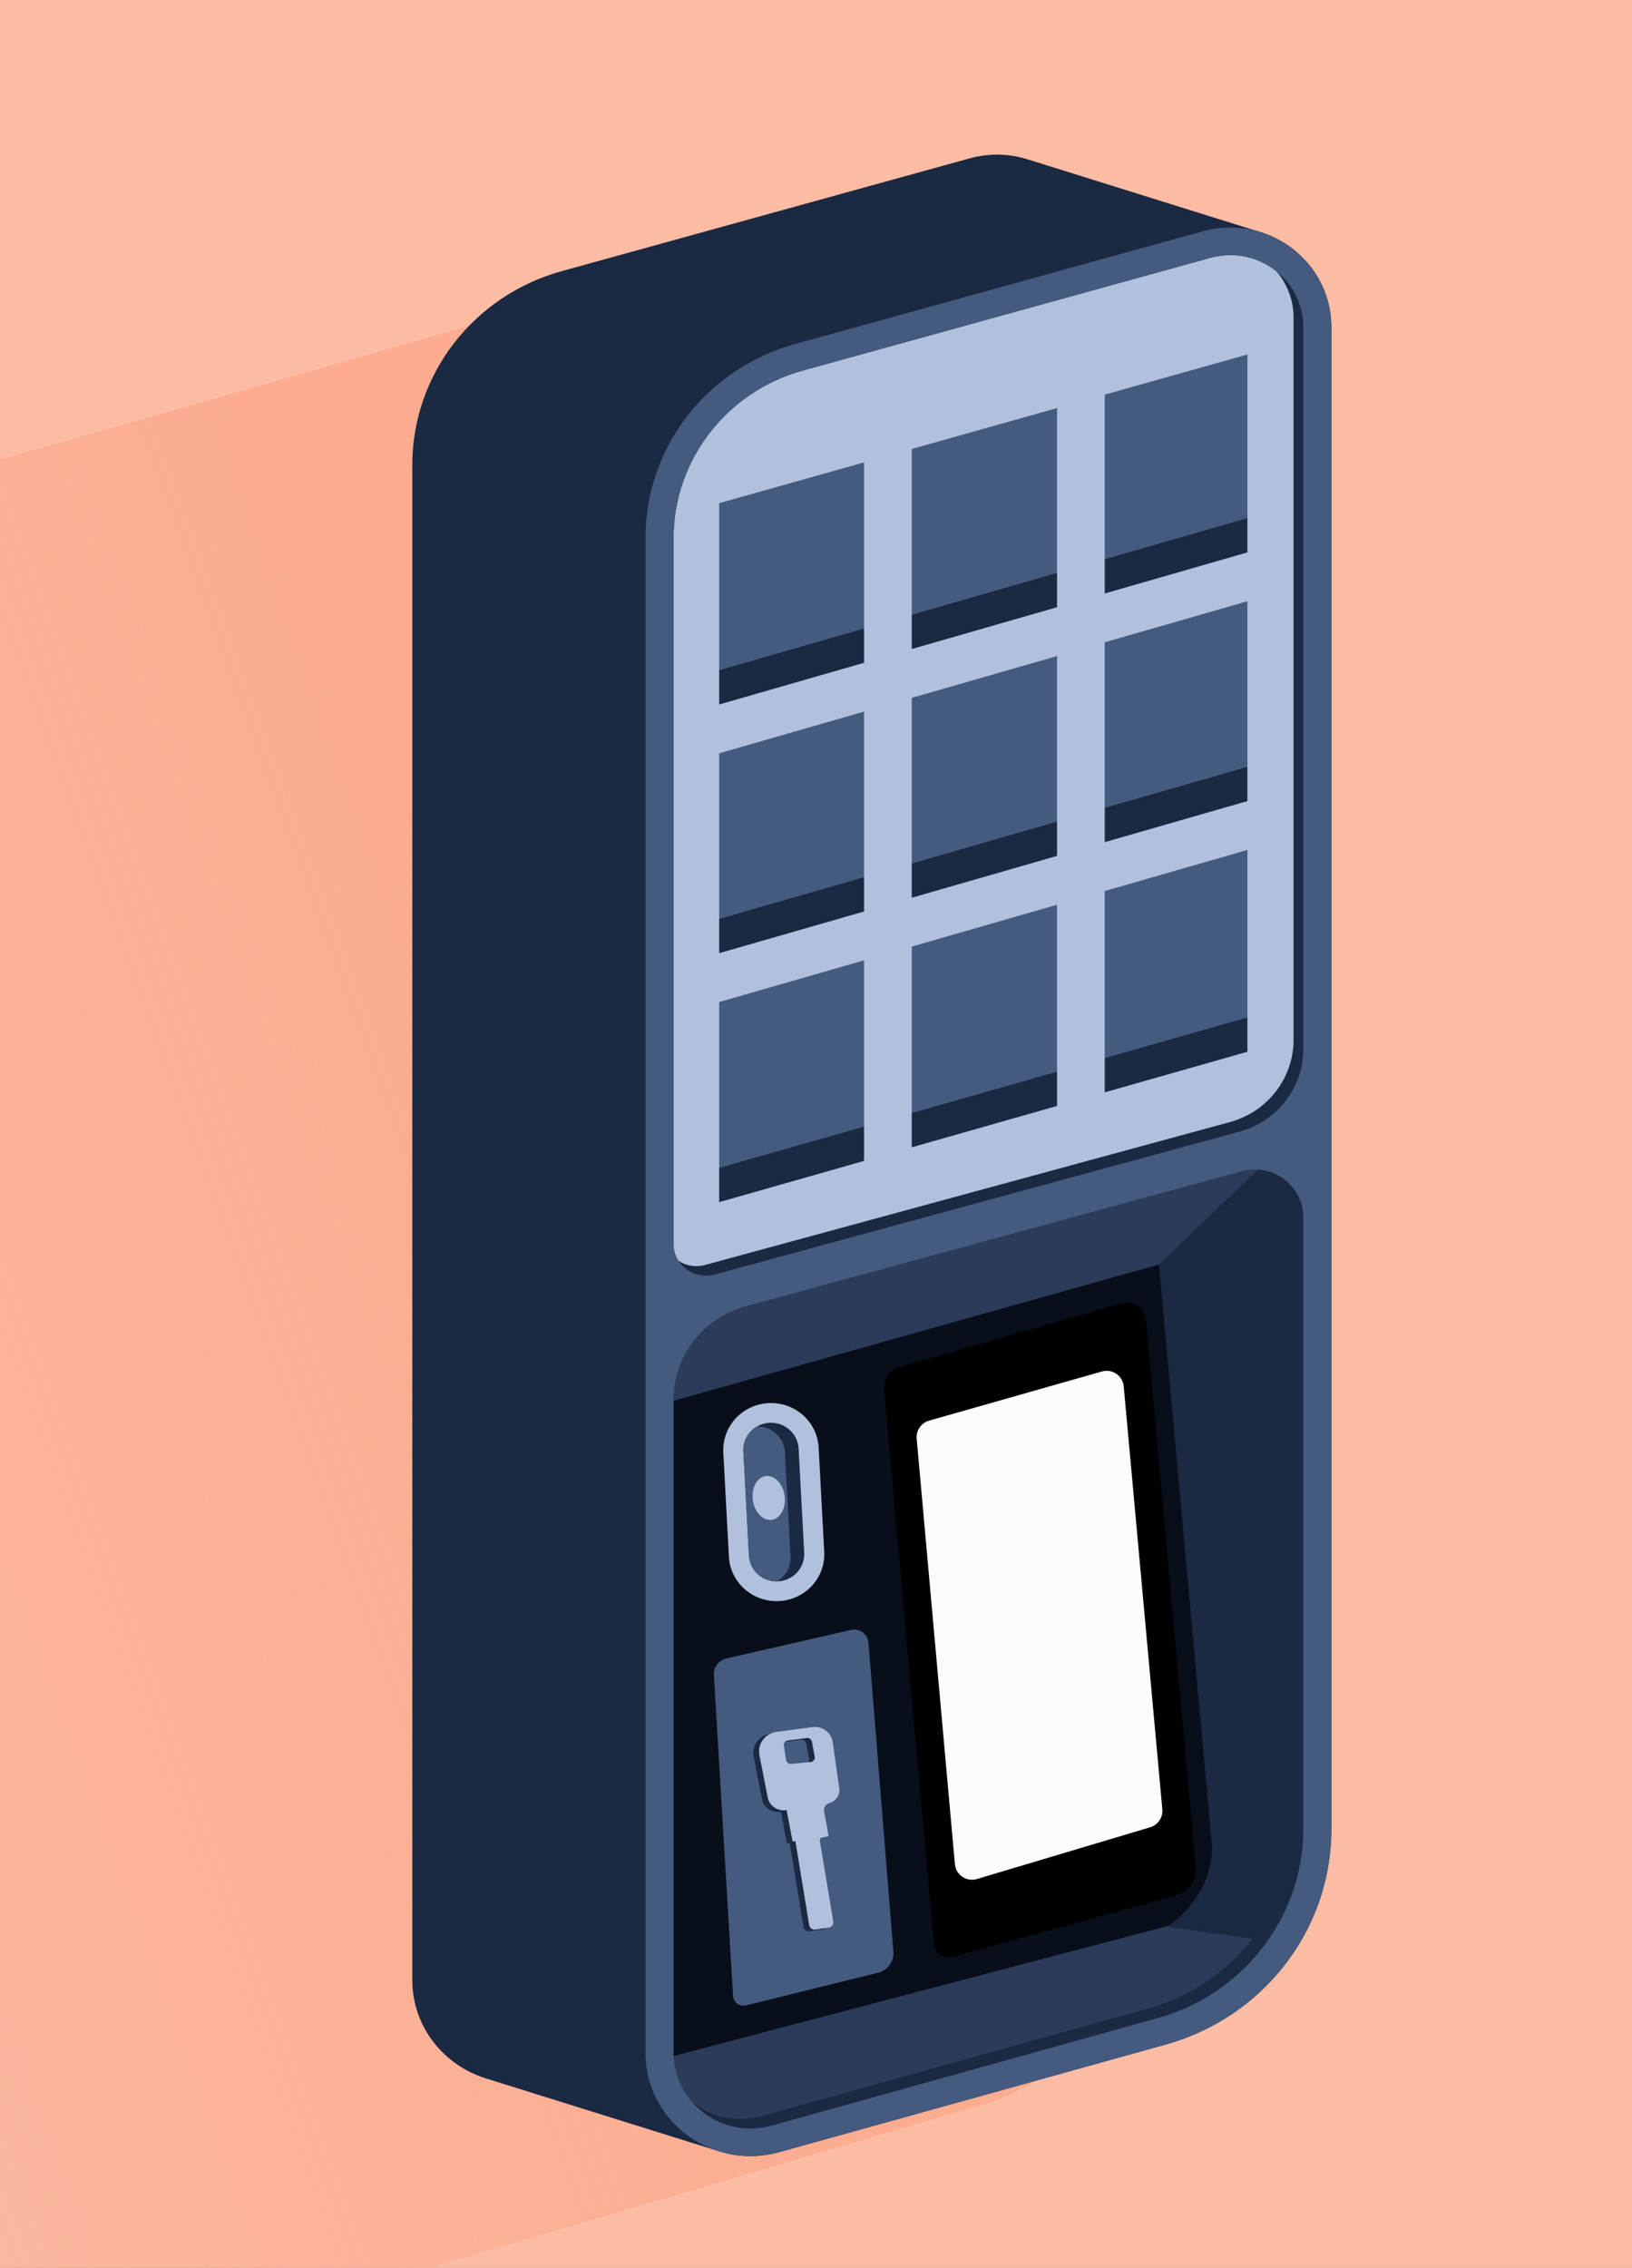
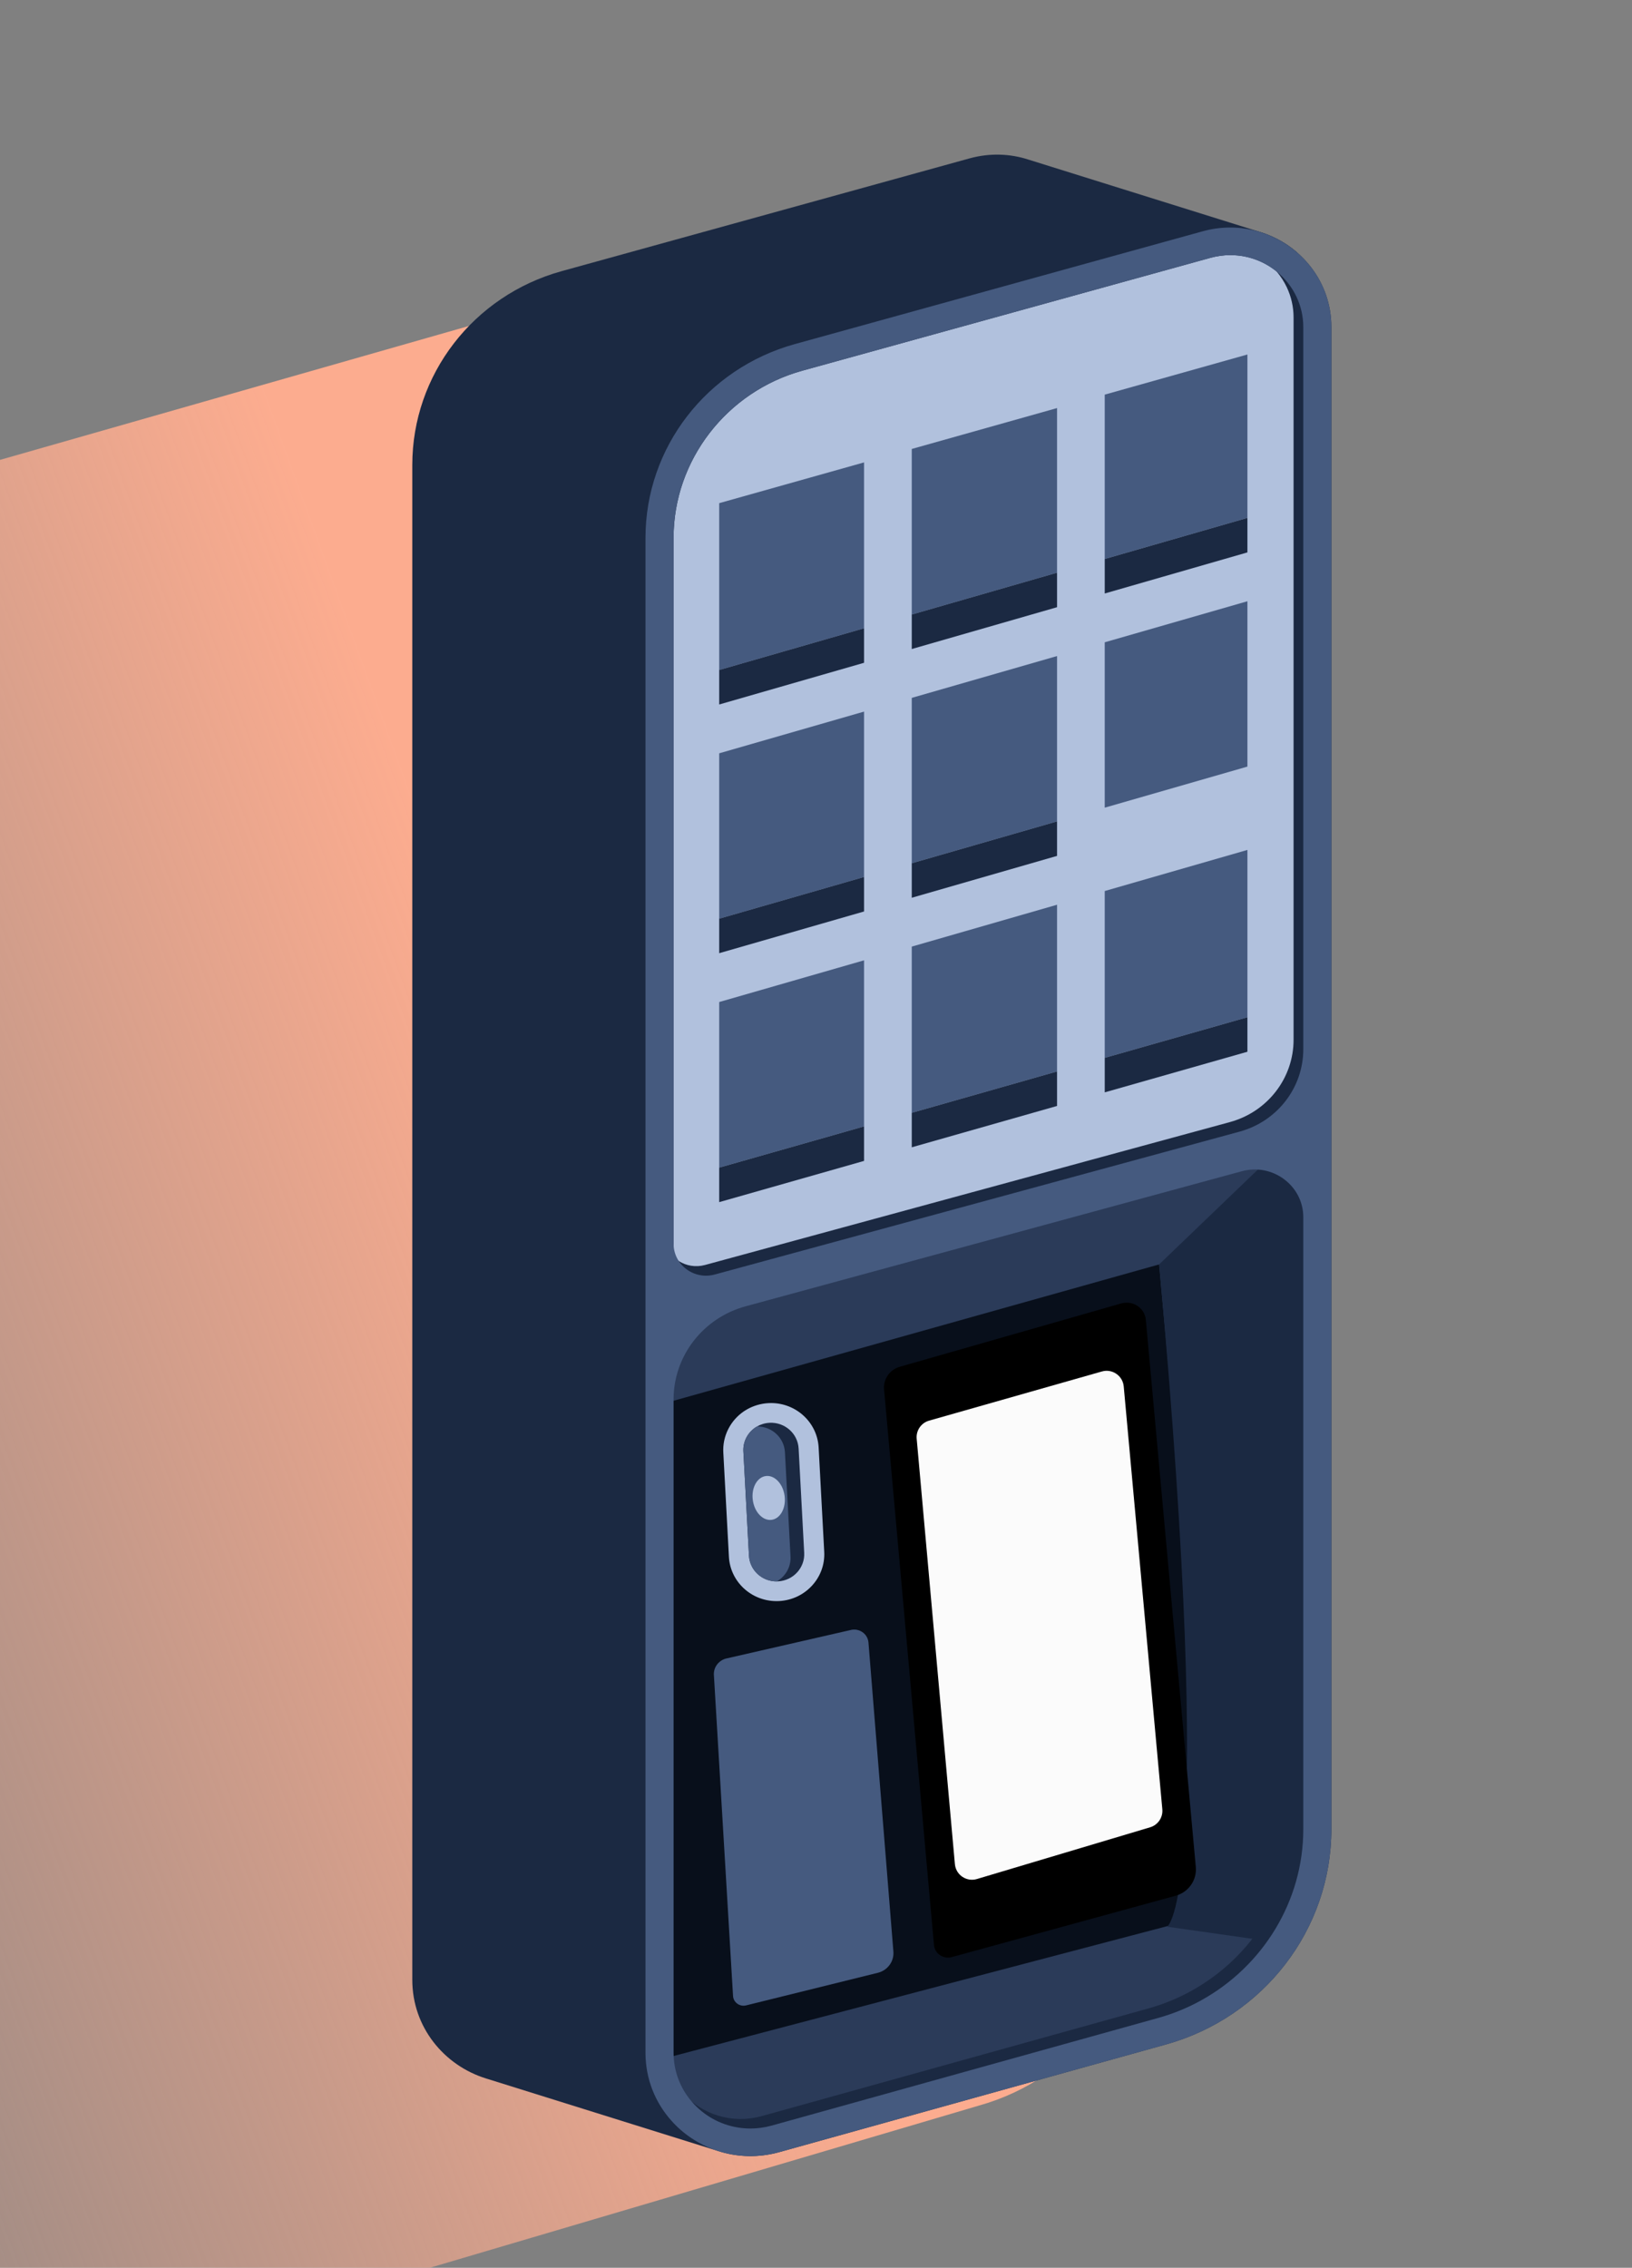
<svg xmlns="http://www.w3.org/2000/svg" width="190" height="264" viewBox="0 0 190 264" fill="none">
  <rect x="0" y="0" width="190" height="264" fill="#808080" stroke="none" />
  <g clip-path="url(#clip0_2100_560)">
-     <rect width="190" height="264" fill="#FCBCA4" />
    <g clip-path="url(#clip1_2100_560)">
      <path d="M-26.91 61.222L91.399 27.436C93.742 26.786 96.075 26.89 98.173 27.573L124.847 35.945C129.477 37.387 133 41.641 133 46.906L133 220.275C133 231.828 125.225 241.97 113.963 245.118L-26.893 286.722L-26.91 61.222Z" fill="url(#paint0_linear_2100_560)" />
    </g>
    <g clip-path="url(#clip2_2100_560)">
      <path d="M56.58 241.958C51.708 240.448 48 235.992 48 230.476L48 54.123C48 43.627 55.104 34.411 65.388 31.566L112.868 18.44C115.24 17.784 117.604 17.889 119.729 18.578L146.743 27.022C151.432 28.477 155 32.768 155 38.078L155 212.949C155 224.601 147.126 234.831 135.72 238.007L90.725 250.536C88.264 251.22 85.803 251.119 83.594 250.403L56.58 241.958Z" fill="#1B2942" />
      <path d="M78.418 62.614L78.418 238.966C78.418 243.831 82.43 247.787 87.367 247.787C88.189 247.787 89.02 247.673 89.833 247.448L134.828 234.919C144.781 232.147 151.73 223.115 151.73 212.949L151.73 38.078C151.73 33.457 147.919 29.698 143.235 29.698C142.455 29.698 141.67 29.808 140.904 30.02L93.42 43.15C84.588 45.591 78.418 53.595 78.418 62.614Z" fill="#B1C1DD" />
      <path d="M76.788 242.79L87.483 249.889L142.398 233.138L148.204 226.043L153.145 220.003L153.659 176.39L154.121 137.141L150.058 131.836L132.371 136.889L77.287 152.855L76.788 242.79Z" fill="#2B3B59" />
      <path d="M134.944 147.197L77.47 163.333L75.791 240.035L141.838 222.665L134.944 147.197Z" fill="#080F1B" />
-       <path d="M134.95 147.192C134.95 147.192 140.447 207.391 141.055 214.06C141.662 220.728 135.884 224.294 135.884 224.294L148.205 226.043L153.146 220.003L153.66 176.39L153.66 160.937L152.53 138.187L149.522 133.199L134.95 147.192Z" fill="#1B2942" />
+       <path d="M134.95 147.192C141.662 220.728 135.884 224.294 135.884 224.294L148.205 226.043L153.146 220.003L153.66 176.39L153.66 160.937L152.53 138.187L149.522 133.199L134.95 147.192Z" fill="#1B2942" />
      <path d="M92.537 40.057L140.017 26.927C144.071 25.807 148.11 26.904 150.969 29.354C152.762 31.365 153.869 34.008 153.869 36.968L153.869 211.839C153.869 216.336 152.697 220.623 150.6 224.372C149.563 226.227 148.302 227.952 146.84 229.503C143.608 232.95 139.414 235.557 134.59 236.902L89.594 249.426C86.022 250.422 82.463 249.756 79.651 247.98C79.133 247.655 78.638 247.287 78.175 246.888C76.302 244.8 75.149 242.046 75.149 238.967L75.149 62.614C75.149 52.118 82.252 42.902 92.537 40.057ZM77.288 237.856C77.288 240.582 78.549 243.028 80.524 244.644C81.725 245.626 83.191 246.305 84.798 246.562C85.265 246.636 85.746 246.677 86.236 246.677C87.058 246.677 87.89 246.562 88.702 246.337L133.697 233.808C135.491 233.308 137.191 232.606 138.765 231.725C145.929 227.741 150.6 220.173 150.6 211.839L150.6 140.588C150.6 139.326 150.179 138.179 149.479 137.265C148.148 135.517 145.803 134.594 143.445 135.237L85.676 150.96C80.721 152.309 77.288 156.743 77.288 161.8L77.288 237.856ZM77.288 143.681C77.288 145.017 77.993 146.15 79.02 146.802C79.885 147.348 80.977 147.559 82.075 147.261L143.174 130.629C147.564 129.436 150.6 125.512 150.6 121.037L150.6 36.968C150.6 35.706 150.315 34.513 149.811 33.444C149.498 32.783 149.101 32.168 148.634 31.612C147.074 29.767 144.724 28.588 142.104 28.588C141.324 28.588 140.54 28.698 139.774 28.909L92.289 42.04C86.461 43.65 81.795 47.684 79.296 52.829C78.002 55.482 77.288 58.438 77.288 61.503L77.288 143.681Z" fill="#1B2942" />
      <path d="M92.537 40.056L140.017 26.926C144.071 25.806 148.111 26.903 150.969 29.354C153.417 31.451 155 34.54 155 38.078L155 212.949C155 217.447 153.828 221.733 151.731 225.483C150.694 227.337 149.433 229.062 147.971 230.614C144.739 234.06 140.545 236.667 135.72 238.012L90.725 250.536C87.152 251.532 83.594 250.867 80.782 249.091C79.913 248.544 79.119 247.893 78.419 247.154C78.335 247.067 78.255 246.979 78.176 246.888C76.303 244.799 75.149 242.046 75.149 238.966L75.149 62.613C75.149 52.117 82.253 42.902 92.537 40.056ZM78.419 238.966C78.419 241.128 79.208 243.111 80.525 244.643C81.875 246.222 83.771 247.328 85.929 247.672C86.396 247.746 86.877 247.787 87.367 247.787C88.189 247.787 89.021 247.672 89.833 247.448L134.828 234.918C136.622 234.418 138.322 233.716 139.896 232.835C147.06 228.851 151.731 221.283 151.731 212.949L151.731 141.698C151.731 139.853 150.834 138.265 149.48 137.265C148.144 136.274 146.364 135.86 144.576 136.347L86.807 152.07C81.851 153.42 78.419 157.853 78.419 162.911L78.419 238.966ZM150.941 34.554C150.404 33.411 149.61 32.406 148.634 31.612C147.163 30.419 145.285 29.698 143.235 29.698C142.455 29.698 141.671 29.808 140.905 30.019L93.42 43.15C87.591 44.761 82.926 48.795 80.427 53.939C79.133 56.592 78.419 59.548 78.419 62.613L78.419 144.791C78.419 145.54 78.643 146.228 79.021 146.802C79.876 148.105 81.534 148.826 83.206 148.371L144.305 131.739C148.695 130.546 151.731 126.622 151.731 122.147L151.731 38.078C151.731 36.816 151.446 35.623 150.941 34.554Z" fill="#455A7F" />
      <path d="M128.616 103.726L128.616 123.148L145.225 118.421L145.225 98.943L128.616 103.726Z" fill="#455A7F" />
      <path d="M128.616 123.148L128.616 127.164L145.225 122.437L145.225 118.421L128.616 123.148Z" fill="#1B2942" />
      <path d="M106.148 110.197L106.148 129.546L123.064 124.731L123.064 105.323L106.148 110.197Z" fill="#455A7F" />
      <path d="M106.148 129.546L106.148 133.561L123.064 128.747L123.064 124.731L106.148 129.546Z" fill="#1B2942" />
      <path d="M128.616 74.771L128.616 94.023L145.225 89.241L145.225 69.993L128.616 74.771Z" fill="#455A7F" />
-       <path d="M128.616 94.023L128.616 98.039L145.225 93.257L145.225 89.241L128.616 94.023Z" fill="#1B2942" />
      <path d="M106.148 81.242L106.148 100.495L123.064 95.621L123.064 76.373L106.148 81.242Z" fill="#455A7F" />
      <path d="M106.148 100.495L106.148 104.51L123.064 99.636L123.064 95.621L106.148 100.495Z" fill="#1B2942" />
      <path d="M83.729 87.695L83.729 106.948L100.594 102.092L100.594 82.839L83.729 87.695Z" fill="#455A7F" />
      <path d="M83.729 106.947L83.729 110.963L100.594 106.108L100.594 102.092L83.729 106.947Z" fill="#1B2942" />
      <path d="M83.729 116.65L83.729 135.93L100.594 131.129L100.594 111.794L83.729 116.65Z" fill="#455A7F" />
      <path d="M83.729 135.929L83.729 139.945L100.594 135.145L100.594 131.129L83.729 135.929Z" fill="#1B2942" />
      <path d="M128.616 45.94L128.616 65.073L145.225 60.291L145.225 41.268L128.616 45.94Z" fill="#455A7F" />
      <path d="M128.616 65.074L128.616 69.089L145.225 64.307L145.225 60.291L128.616 65.074Z" fill="#1B2942" />
      <path d="M106.148 52.265L106.148 71.54L123.064 66.671L123.064 47.505L106.148 52.265Z" fill="#455A7F" />
      <path d="M106.148 71.54L106.148 75.555L123.064 70.686L123.064 66.67L106.148 71.54Z" fill="#1B2942" />
      <path d="M83.729 58.575L83.729 77.997L100.594 73.142L100.594 53.83L83.729 58.575Z" fill="#455A7F" />
      <path d="M83.729 77.997L83.729 82.012L100.594 77.157L100.594 73.141L83.729 77.997Z" fill="#1B2942" />
      <path d="M130.55 151.731L104.755 159.111C103.583 159.446 102.817 160.547 102.924 161.745L108.734 226.419C108.823 227.424 109.822 228.103 110.808 227.833L136.873 220.687C138.368 220.278 139.353 218.874 139.218 217.355L133.399 153.645C133.273 152.268 131.899 151.35 130.55 151.735L130.55 151.731Z" fill="black" />
      <path d="M98.977 189.768L84.485 193.086C83.607 193.339 83.032 194.16 83.116 195.055L85.344 232.39C85.409 233.143 86.157 233.647 86.895 233.445L102.256 229.645C103.377 229.338 104.115 228.292 104.007 227.153L101.107 191.195C101.013 190.167 99.986 189.479 98.977 189.768Z" fill="#455A7F" />
      <path d="M108.165 165.381C107.241 165.644 106.635 166.527 106.721 167.484L111.169 217.005C111.282 218.265 112.521 219.105 113.733 218.743L133.901 212.72C134.813 212.448 135.407 211.57 135.32 210.622L130.826 161.398C130.712 160.15 129.492 159.313 128.287 159.656L108.165 165.381Z" fill="#FBFBFB" />
      <path d="M90.469 186.39C90.548 186.39 90.646 186.39 90.745 186.381C92.211 186.294 93.556 185.656 94.542 184.582C95.532 183.499 96.036 182.099 95.957 180.644L95.308 168.51C95.153 165.609 92.715 163.333 89.759 163.333C89.661 163.333 89.563 163.333 89.465 163.342C88.577 163.388 87.709 163.645 86.947 164.081C85.257 165.054 84.201 166.862 84.201 168.79C84.201 168.891 84.201 168.996 84.21 169.102L84.86 181.213C85.009 184.114 87.447 186.39 90.403 186.39L90.469 186.39Z" fill="#B1C1DD" />
      <path d="M86.541 168.789C86.541 168.844 86.541 168.904 86.546 168.959L87.195 181.094C87.284 182.796 88.722 184.113 90.441 184.095C90.488 184.095 90.534 184.095 90.581 184.091C92.356 183.999 93.72 182.507 93.626 180.763L92.977 168.629C92.884 166.88 91.366 165.54 89.591 165.632C89.059 165.659 88.564 165.811 88.134 166.059C87.176 166.609 86.541 167.637 86.541 168.789Z" fill="#1B2942" />
      <path d="M86.54 168.79C86.54 168.845 86.54 168.905 86.545 168.96L87.194 181.094C87.283 182.797 88.721 184.114 90.44 184.096C91.449 183.513 92.098 182.416 92.033 181.191L91.383 169.056C91.295 167.358 89.847 166.041 88.133 166.059C87.175 166.61 86.54 167.638 86.54 168.79Z" fill="#455A7F" />
      <path d="M87.64 174.611C87.458 173.203 88.14 171.958 89.163 171.83C90.187 171.702 91.164 172.74 91.346 174.148C91.528 175.556 90.846 176.801 89.823 176.929C88.799 177.057 87.822 176.019 87.64 174.611Z" fill="#B1C1DD" />
      <g clip-path="url(#clip3_2100_560)">
        <path d="M89.737 201.811L93.906 201.256C95.061 201.102 96.128 201.89 96.286 203.016L97.049 208.447C97.141 209.097 96.697 209.81 96.064 210.032L95.833 210.113C95.428 210.256 95.191 210.663 95.272 211.075C95.48 212.12 95.832 213.949 95.77 213.962C95.718 213.974 95.349 214.047 95.064 214.104C94.875 214.141 94.751 214.317 94.781 214.503L96.344 223.884C96.399 224.217 96.166 224.53 95.825 224.582L94.263 224.825C93.921 224.878 93.599 224.65 93.545 224.318L91.934 214.522L91.772 214.563C91.686 214.585 91.6 214.532 91.583 214.446L90.913 210.913L90.912 210.913C89.888 211.095 88.904 210.437 88.71 209.44L87.747 204.505C87.495 203.216 88.403 201.989 89.737 201.811ZM90.591 203.397L90.844 205.094C90.885 205.368 91.141 205.564 91.425 205.536L93.713 205.316C94.023 205.286 94.24 205.006 94.185 204.709L93.858 202.946C93.808 202.674 93.545 202.487 93.262 202.523L91.048 202.809C90.754 202.847 90.549 203.111 90.591 203.397Z" fill="#1B2942" />
        <path d="M90.403 201.614L94.572 201.06C95.727 200.906 96.794 201.694 96.952 202.82L97.716 208.251C97.807 208.9 97.363 209.614 96.73 209.836L96.499 209.917C96.094 210.06 95.857 210.467 95.938 210.878C96.145 211.924 96.498 213.752 96.436 213.766C96.384 213.778 96.015 213.851 95.731 213.908C95.541 213.945 95.416 214.121 95.447 214.307L97.01 223.688C97.065 224.021 96.832 224.334 96.491 224.386L94.929 224.628C94.587 224.682 94.265 224.454 94.211 224.122L92.6 214.326L92.438 214.367C92.352 214.388 92.266 214.335 92.249 214.25L91.579 210.717L91.578 210.717C90.554 210.898 89.57 210.24 89.376 209.244L88.413 204.309C88.161 203.02 89.069 201.792 90.403 201.614ZM91.257 203.201L91.51 204.898C91.551 205.172 91.807 205.367 92.091 205.34L94.379 205.12C94.689 205.09 94.906 204.81 94.851 204.512L94.524 202.75C94.474 202.477 94.211 202.29 93.928 202.326L91.714 202.613C91.42 202.651 91.215 202.914 91.257 203.201Z" fill="#B1C1DD" />
      </g>
    </g>
  </g>
  <defs>
    <linearGradient id="paint0_linear_2100_560" x1="78.679" y1="176.722" x2="-64.183" y2="228.552" gradientUnits="userSpaceOnUse">
      <stop stop-color="#FCAC8F" />
      <stop offset="1" stop-color="#F6AC91" stop-opacity="0" />
    </linearGradient>
    <clipPath id="clip0_2100_560">
      <rect width="190" height="264" fill="white" />
    </clipPath>
    <clipPath id="clip1_2100_560">
      <rect width="177" height="275" rx="20" transform="matrix(-1 -8.74228e-08 -8.74228e-08 1 133 27)" fill="white" />
    </clipPath>
    <clipPath id="clip2_2100_560">
      <rect width="107" height="233" fill="white" transform="matrix(-1 -8.74228e-08 -8.74228e-08 1 155 18)" />
    </clipPath>
    <clipPath id="clip3_2100_560">
-       <rect width="12.026" height="23.869" fill="white" transform="matrix(-0.996 -0.092 -0.095 0.995 99.154 201.427)" />
-     </clipPath>
+       </clipPath>
  </defs>
</svg>